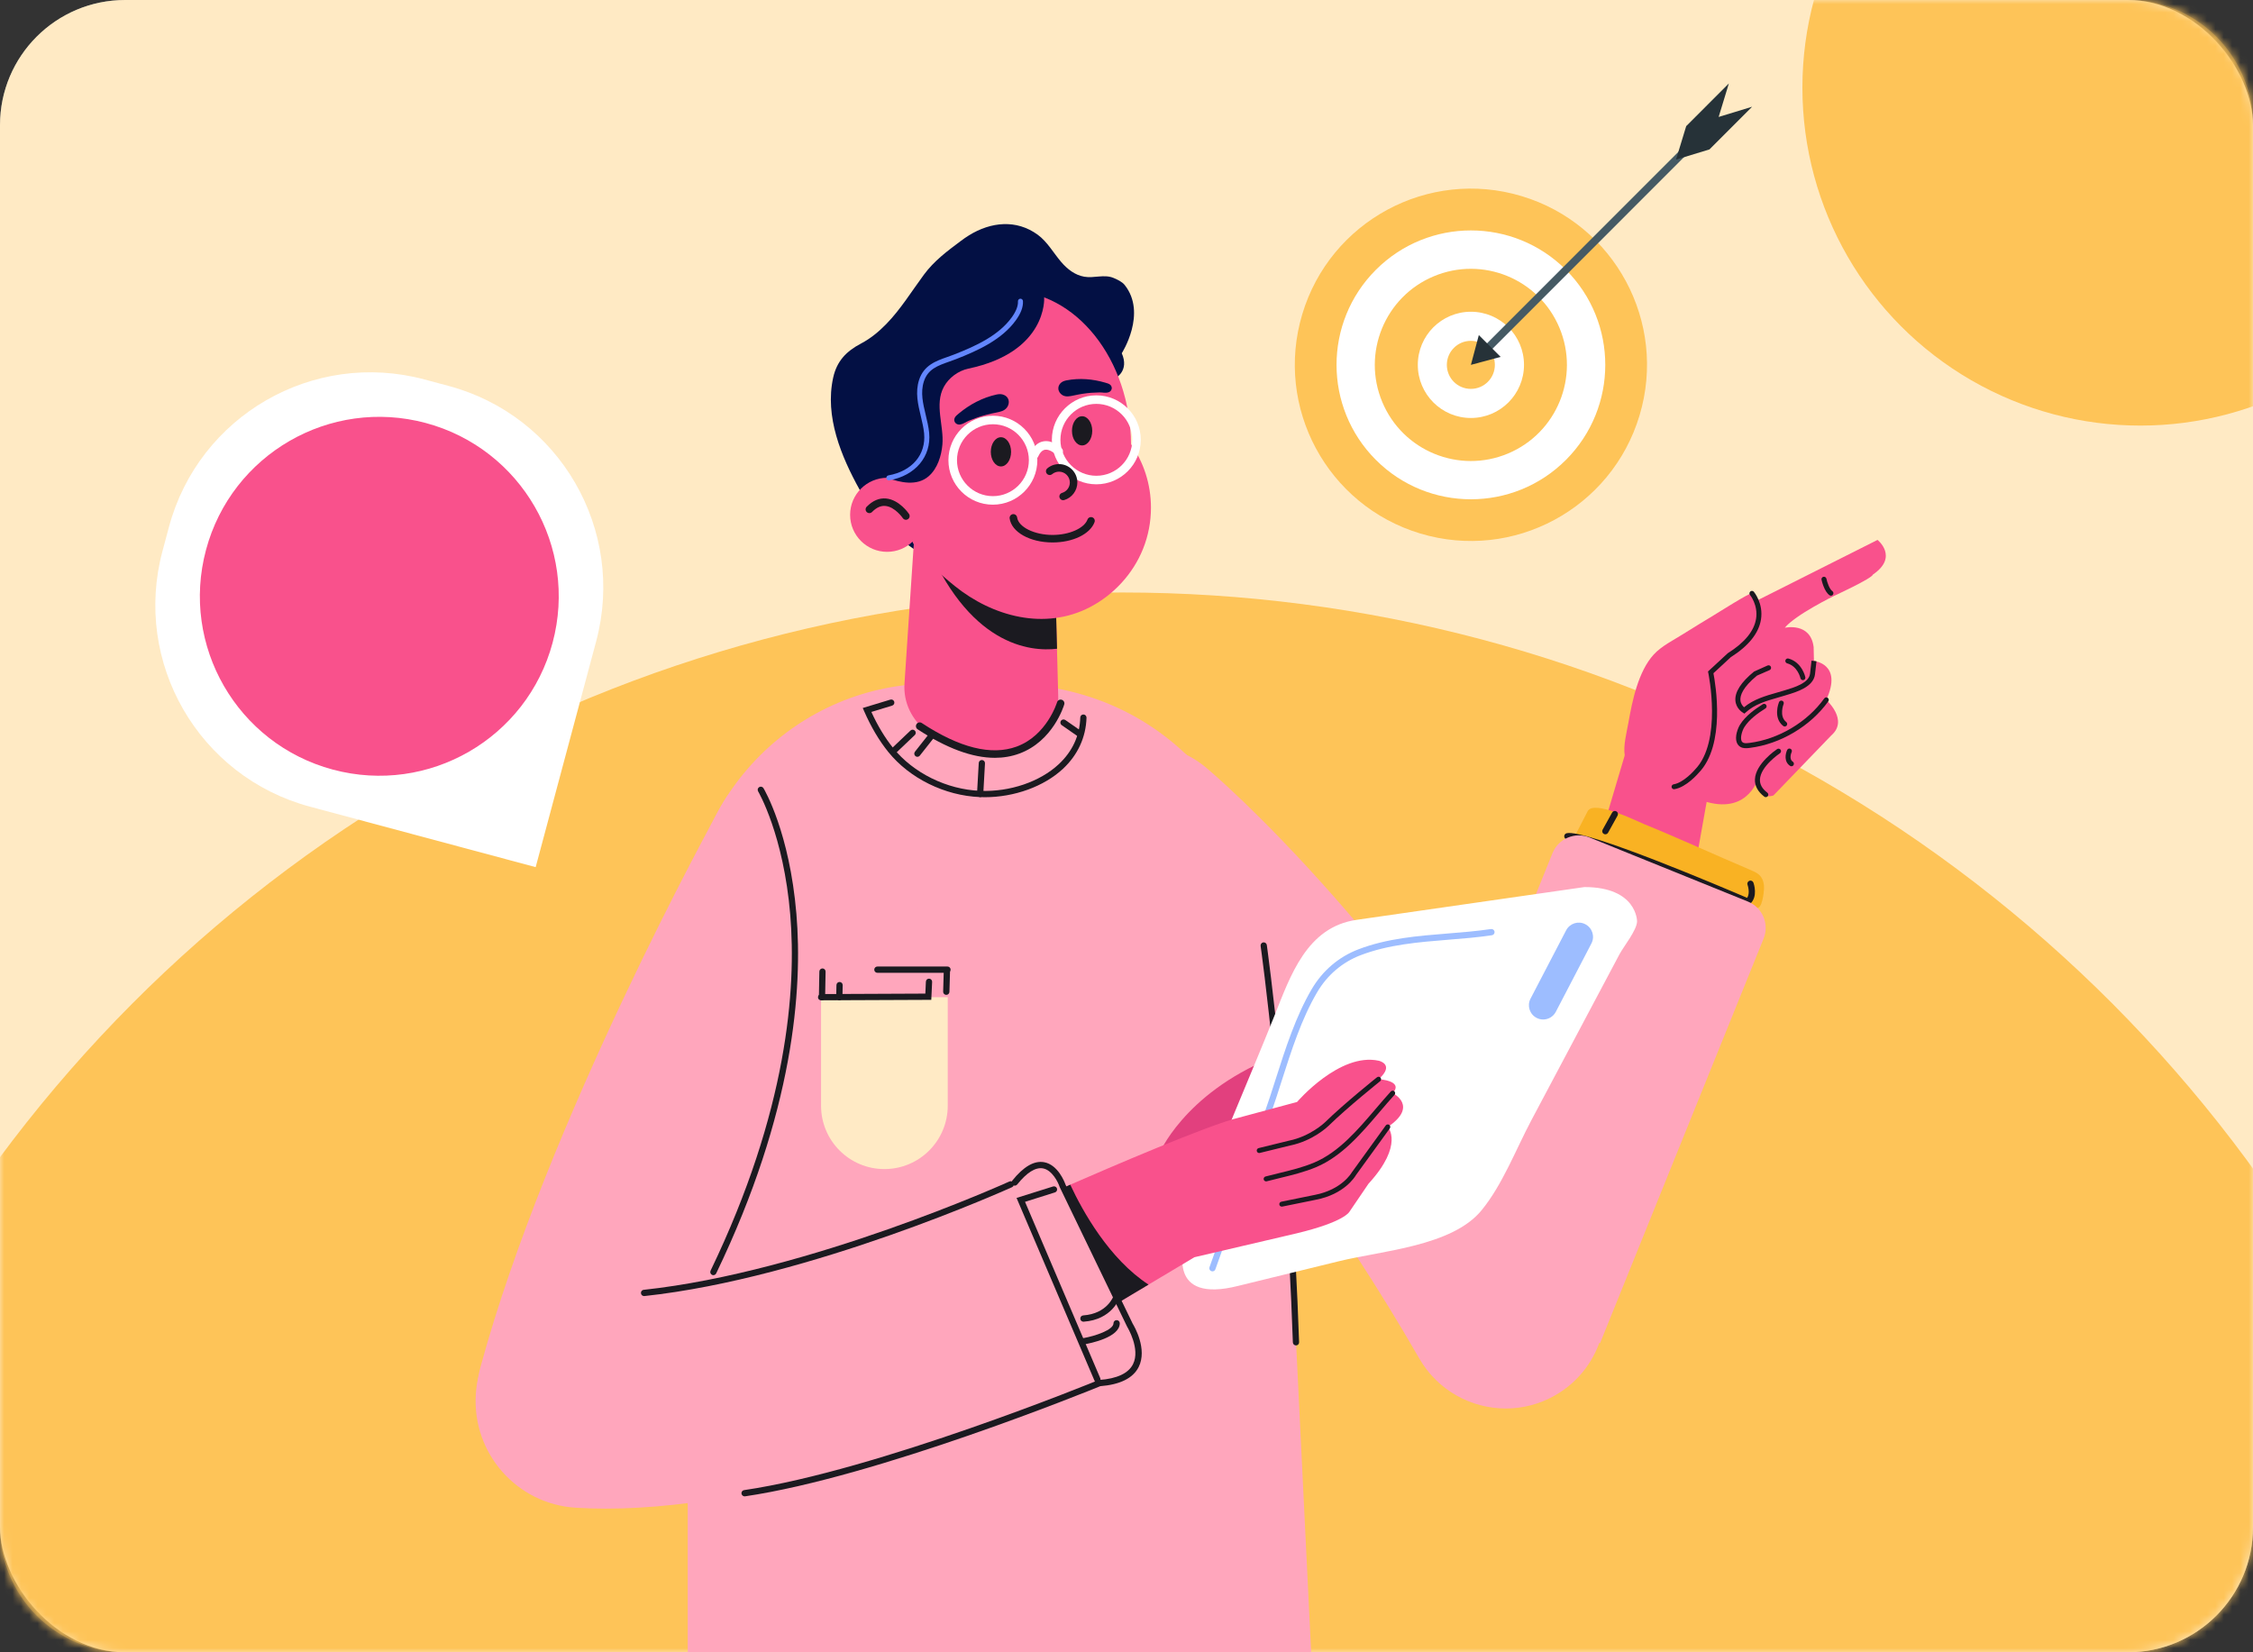
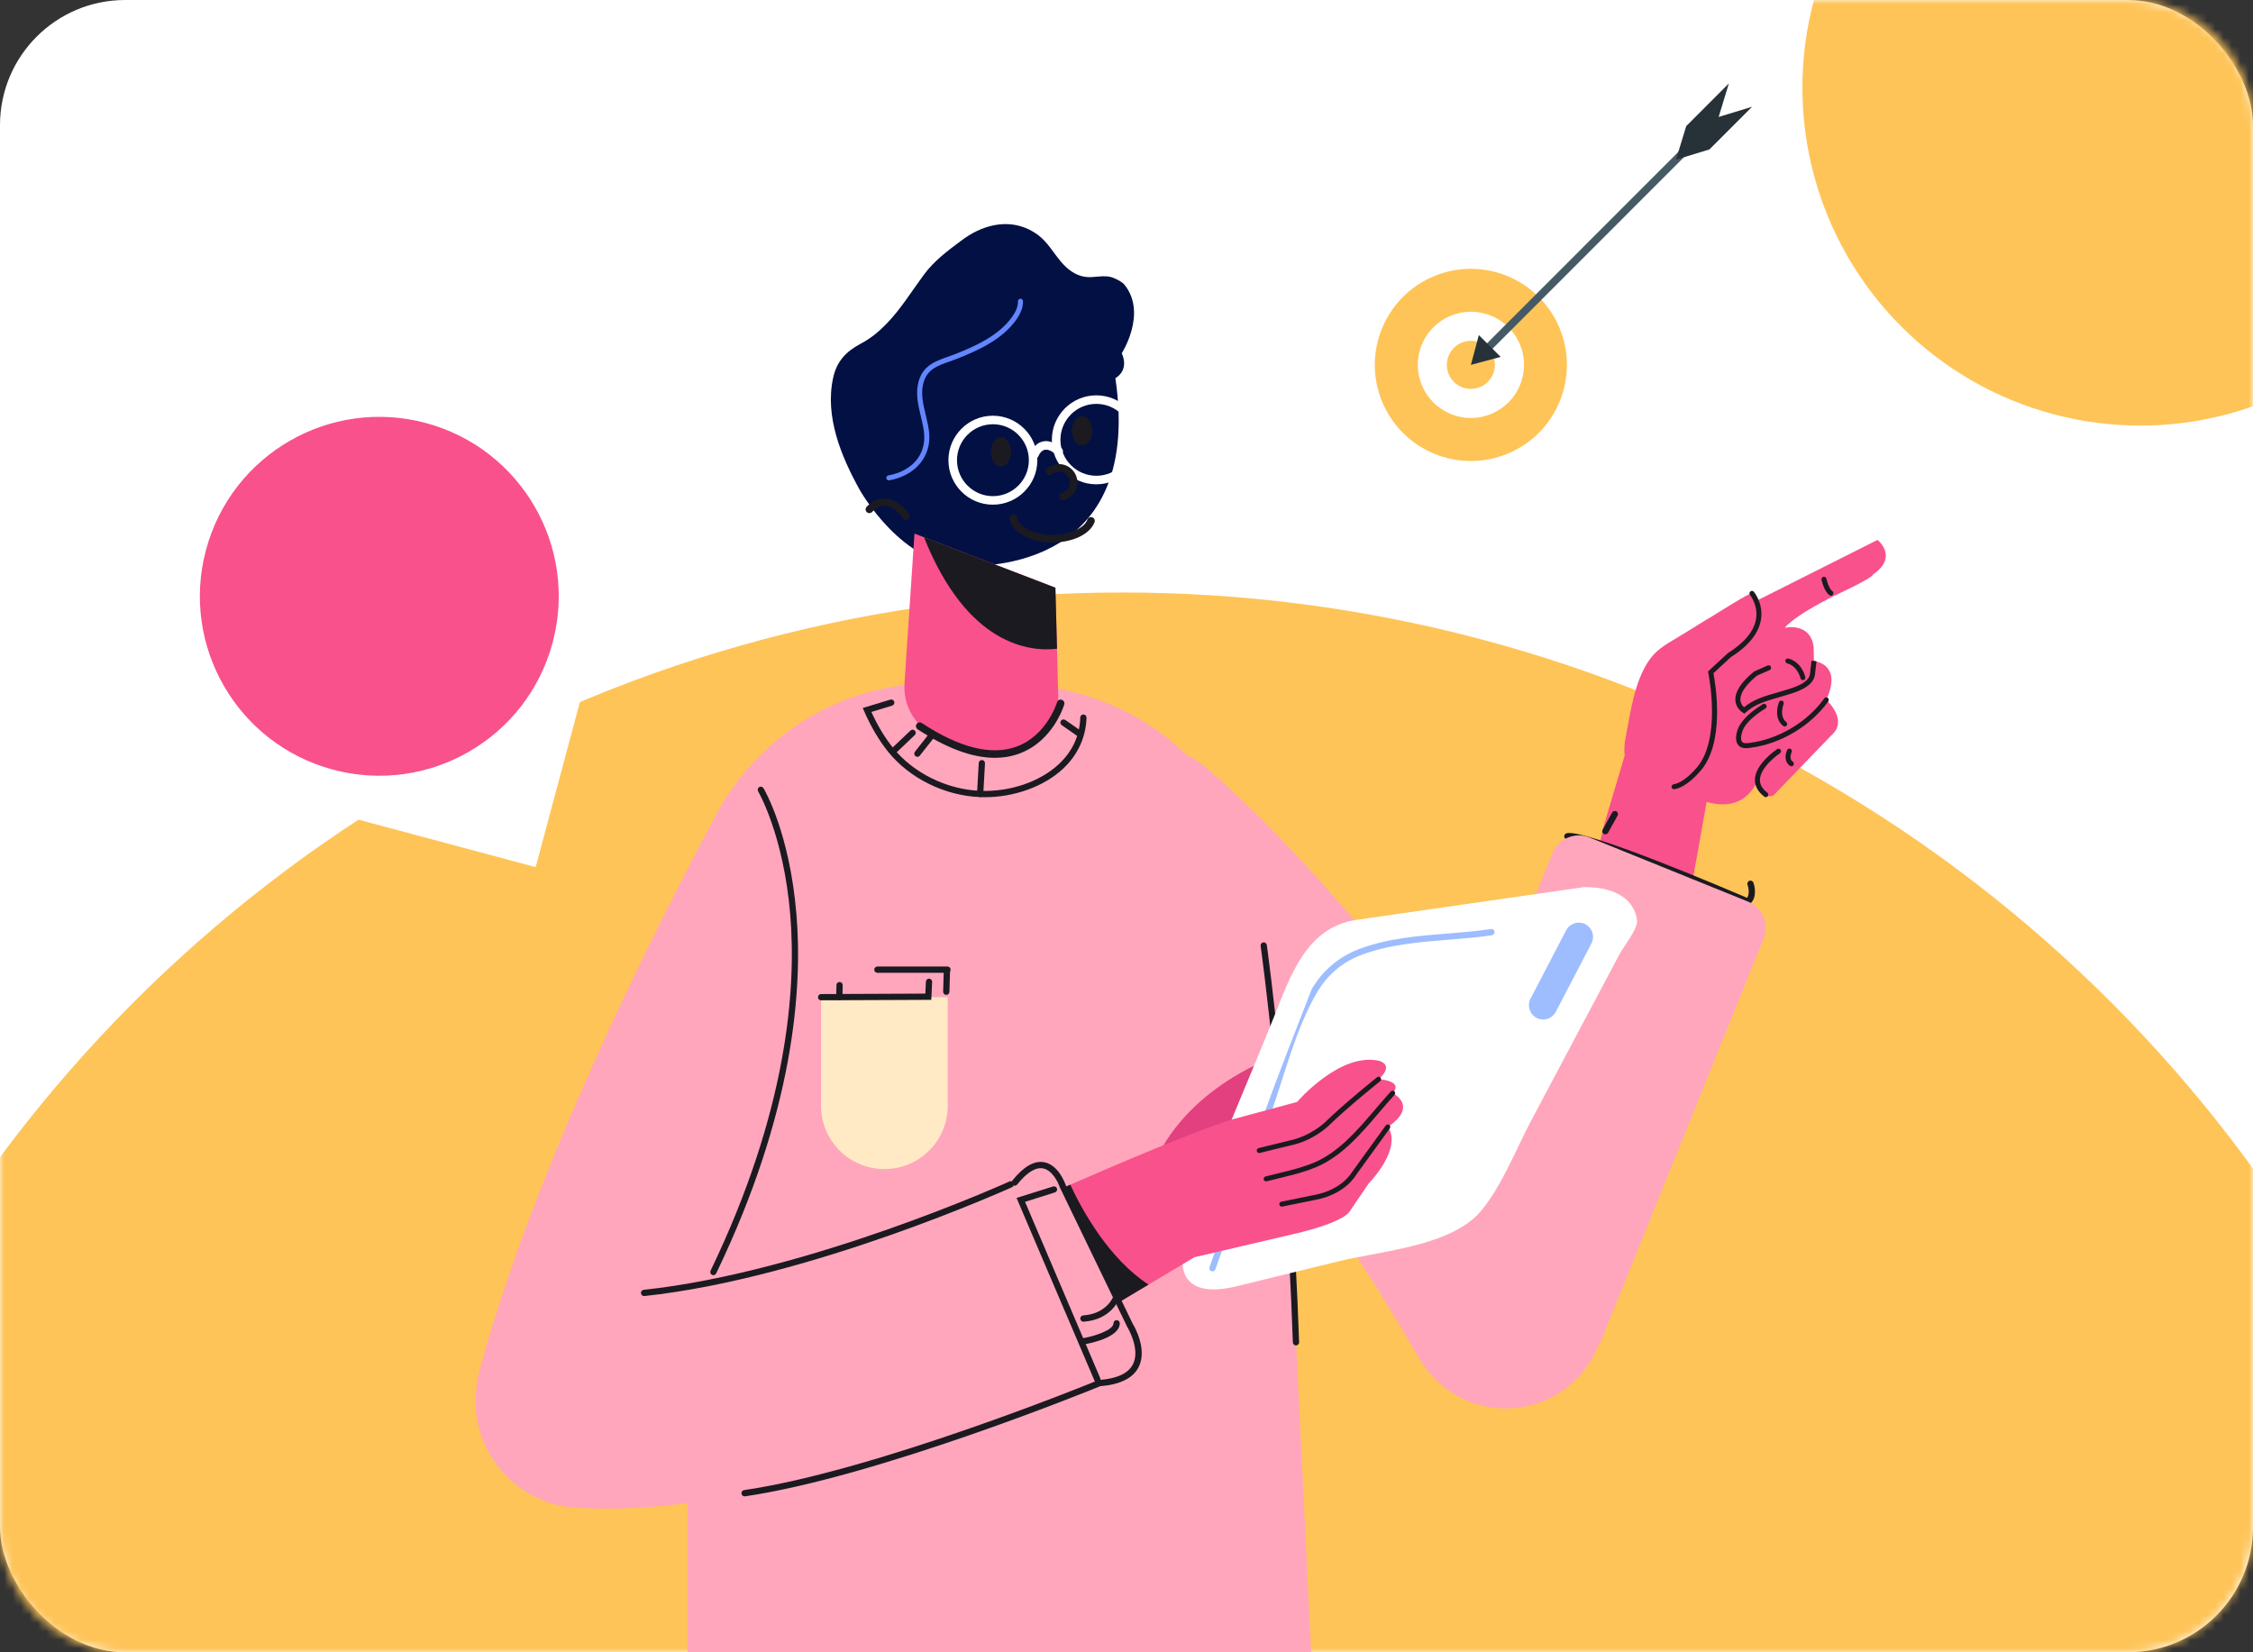
<svg xmlns="http://www.w3.org/2000/svg" width="270" height="198" viewBox="0 0 270 198" fill="none">
  <rect x="0" y="0" width="270" height="198" fill="#333333" stroke="none" />
  <rect width="270" height="198" rx="15" fill="white" />
-   <path d="M0 15C0 6.716 6.716 0 15 0H255C263.284 0 270 6.716 270 15V183C270 191.284 263.284 198 255 198H15C6.716 198 0 191.284 0 183V15Z" fill="#FEC458" fill-opacity="0.35" />
  <mask id="mask0_346_3759" style="mask-type:alpha" maskUnits="userSpaceOnUse" x="0" y="0" width="270" height="198">
    <path d="M0 15C0 6.716 6.716 0 15 0H255C263.284 0 270 6.716 270 15V183C270 191.284 263.284 198 255 198H15C6.716 198 0 191.284 0 183V15Z" fill="#FEC458" />
  </mask>
  <g mask="url(#mask0_346_3759)">
    <circle cx="134.5" cy="238.5" r="167.5" fill="#FEC458" />
    <circle r="40.5" transform="matrix(-1 0 0 1 256.5 10.5)" fill="#FEC458" />
  </g>
  <path d="M192.256 98.767L197.213 82.094C197.213 82.094 198.001 78.58 202.511 76.011L225.004 64.699C225.004 64.699 227.571 66.729 224.45 68.85C224.363 69.307 219.823 71.393 219.823 71.393C219.823 71.393 215.13 73.687 213.89 75.228C213.89 75.228 216.981 74.516 217.347 77.547L217.383 79.21C217.383 79.21 220.87 79.521 218.857 83.869C218.857 83.869 221.587 86.285 219.462 88.126L212.532 95.319C212.532 95.319 210.605 96.132 210.783 93.035C210.783 93.035 209.685 97.556 204.525 96.097L202.892 105.247L191.26 103.024L192.256 98.767Z" fill="#F9518C" />
  <path d="M209.954 71.108C209.954 71.108 212.197 73.9 209.283 76.774L205.013 80.568C205.013 80.568 207.682 91.662 200.62 94.276C200.62 94.276 195.525 95.252 194.712 90.543C194.508 89.357 194.946 87.755 195.149 86.601C195.607 84.007 196.324 80.456 198.189 78.427C199.125 77.41 200.564 76.703 201.733 75.965C202.943 75.207 204.163 74.46 205.389 73.722C205.684 73.554 209.807 70.925 209.954 71.108Z" fill="#F9518C" />
  <path d="M219.416 71.382C219.512 71.382 219.609 71.337 219.665 71.25C219.757 71.113 219.721 70.925 219.584 70.833C219.258 70.615 218.974 69.806 218.877 69.348C218.841 69.185 218.679 69.084 218.521 69.119C218.358 69.155 218.257 69.312 218.292 69.475C218.323 69.618 218.623 70.899 219.253 71.327C219.299 71.367 219.355 71.382 219.416 71.382Z" fill="#1B1A20" />
  <path d="M209.055 85.517L209.212 85.37C210.29 84.388 211.642 84.002 213.076 83.59C213.351 83.508 213.63 83.432 213.905 83.346L214.123 83.279C215.323 82.918 217.332 82.318 217.51 80.802C217.515 80.767 217.688 79.241 217.688 79.241L217.093 79.17C217.093 79.17 216.915 80.696 216.915 80.731C216.788 81.85 215.013 82.384 213.956 82.7L213.737 82.766C213.468 82.847 213.193 82.928 212.919 83.005C211.556 83.396 210.153 83.798 209.004 84.754C208.841 84.607 208.607 84.332 208.572 83.91C208.526 83.346 208.836 82.374 210.559 80.96L212.069 80.299C212.222 80.233 212.288 80.055 212.222 79.902C212.156 79.749 211.978 79.683 211.825 79.749L210.209 80.472C208.633 81.759 207.885 82.933 207.972 83.971C208.058 84.932 208.836 85.38 208.871 85.4L209.055 85.517Z" fill="#1B1A20" />
  <path d="M209.258 89.658C209.426 89.658 209.589 89.637 209.731 89.617C213.382 89.154 216.976 87.013 219.106 84.042C219.203 83.91 219.173 83.722 219.035 83.625C218.898 83.529 218.715 83.559 218.618 83.697C216.58 86.54 213.143 88.585 209.65 89.027C209.411 89.058 209.167 89.088 208.963 89.022C208.831 88.976 208.745 88.89 208.694 88.752C208.541 88.315 208.801 87.521 209.04 87.14C209.64 86.184 210.707 85.436 211.572 84.892C211.714 84.805 211.755 84.617 211.663 84.48C211.577 84.337 211.389 84.297 211.251 84.388C210.336 84.968 209.197 85.767 208.531 86.83C208.247 87.287 207.881 88.269 208.13 88.961C208.241 89.271 208.46 89.49 208.77 89.597C208.933 89.642 209.101 89.658 209.258 89.658Z" fill="#1B1A20" />
  <path d="M211.612 95.527C211.704 95.527 211.79 95.486 211.851 95.41C211.953 95.278 211.928 95.09 211.795 94.988C211.18 94.52 210.895 94.006 210.911 93.426C210.962 91.839 213.28 90.283 213.305 90.268C213.443 90.176 213.483 89.988 213.392 89.851C213.3 89.713 213.112 89.673 212.975 89.764C212.868 89.835 210.377 91.509 210.311 93.401C210.285 94.179 210.662 94.871 211.429 95.461C211.485 95.507 211.546 95.527 211.612 95.527Z" fill="#1B1A20" />
  <path d="M216.06 81.504C216.081 81.504 216.101 81.504 216.121 81.499C216.284 81.464 216.386 81.306 216.35 81.143C216.335 81.072 215.948 79.358 214.332 78.915C214.174 78.87 214.006 78.966 213.965 79.124C213.92 79.282 214.016 79.45 214.174 79.49C215.445 79.836 215.76 81.25 215.765 81.265C215.801 81.408 215.923 81.504 216.06 81.504Z" fill="#1B1A20" />
  <path d="M213.88 87.058C213.966 87.058 214.058 87.018 214.114 86.947C214.215 86.814 214.195 86.626 214.063 86.524C213.173 85.817 213.738 84.383 213.748 84.368C213.809 84.215 213.738 84.037 213.585 83.976C213.432 83.915 213.255 83.986 213.194 84.139C213.163 84.215 212.456 86.006 213.692 86.987C213.748 87.038 213.814 87.058 213.88 87.058Z" fill="#1B1A20" />
  <path d="M214.682 91.824C214.779 91.824 214.876 91.778 214.932 91.692C215.023 91.555 214.988 91.366 214.85 91.275C214.342 90.934 214.698 90.161 214.713 90.125C214.784 89.978 214.718 89.795 214.571 89.729C214.423 89.657 214.245 89.718 214.174 89.871C213.966 90.308 213.767 91.27 214.52 91.773C214.566 91.809 214.627 91.824 214.682 91.824Z" fill="#1B1A20" />
  <path d="M200.62 94.576C200.635 94.576 200.65 94.576 200.666 94.571C202.099 94.337 203.503 92.694 203.564 92.623C206.843 89.266 205.577 81.916 205.338 80.675L207.417 78.752C209.558 77.4 210.773 75.879 211.037 74.231C211.337 72.323 210.229 70.971 210.183 70.915C210.076 70.787 209.888 70.772 209.761 70.879C209.634 70.986 209.619 71.174 209.726 71.301C209.741 71.316 210.707 72.512 210.448 74.144C210.214 75.619 209.08 77.003 207.082 78.259L207.036 78.295L204.687 80.467L204.723 80.634C204.738 80.716 206.426 88.844 203.126 92.226C203.101 92.257 201.789 93.787 200.574 93.986C200.411 94.011 200.299 94.164 200.325 94.332C200.35 94.474 200.477 94.576 200.62 94.576Z" fill="#1B1A20" />
-   <path d="M210.971 104.998C211.317 105.42 211.434 106.015 211.398 106.539C211.373 106.89 211.2 109.056 210.463 108.772L188.631 100.384L190.268 97.206C190.985 95.827 196.074 98.36 197.035 98.757C201.316 100.506 205.511 102.439 209.766 104.245C210.117 104.392 210.473 104.55 210.768 104.789C210.844 104.85 210.91 104.921 210.971 104.998Z" fill="#F9B223" />
  <path d="M192.383 99.978C192.515 99.978 192.642 99.906 192.713 99.784L193.852 97.734C193.954 97.551 193.888 97.323 193.705 97.226C193.527 97.124 193.298 97.19 193.196 97.373L192.058 99.423C191.956 99.606 192.022 99.835 192.205 99.932C192.261 99.962 192.322 99.978 192.383 99.978Z" fill="#1B1A20" />
  <path d="M209.537 108.477L209.715 108.324C210.732 107.459 210.158 105.837 210.132 105.771C210.061 105.578 209.847 105.476 209.649 105.547C209.456 105.618 209.354 105.832 209.425 106.03C209.436 106.056 209.771 107.022 209.375 107.592C206.482 106.351 189.887 99.286 187.736 99.85C187.538 99.901 187.416 100.11 187.467 100.308C187.517 100.507 187.726 100.629 187.924 100.578C189.409 100.186 201.835 105.16 209.319 108.385L209.537 108.477Z" fill="#1B1A20" />
  <path d="M180.455 168.784C182.478 168.784 184.527 168.271 186.403 167.187C192.118 163.892 194.08 156.588 190.786 150.876C168.527 112.23 145.495 92.785 144.529 91.977C139.465 87.75 131.936 88.432 127.711 93.503C123.491 98.564 124.167 106.081 129.216 110.313C129.551 110.598 150.188 128.237 170.093 162.803C172.31 166.638 176.326 168.784 180.455 168.784Z" fill="#FFA6BC" />
  <path d="M191.752 160.957L211.352 112.469C212.054 110.73 211.215 108.746 209.476 108.039L190.481 100.354C188.742 99.652 186.76 100.491 186.053 102.231L166.453 150.718L191.752 160.957Z" fill="#FFA6BC" />
  <path d="M82.416 198H157.129L153.28 118.929C153.28 98.477 140.559 81.901 120.116 81.901H111.93C95.63 81.901 82.421 95.12 82.421 111.421V198H82.416Z" fill="#FFA6BC" />
  <path d="M133.666 45.315C133.666 45.315 135.374 44.461 134.433 42.33C134.433 42.33 137.504 37.554 134.774 34.141C134.474 33.764 133.869 33.48 133.437 33.302C132.313 32.839 131.093 33.368 129.934 33.159C128.81 32.961 127.905 32.244 127.178 31.399C126.253 30.321 125.526 28.983 124.367 28.134C121.809 26.262 118.743 26.583 116.135 28.195C115.789 28.409 115.454 28.637 115.134 28.882C113.501 30.102 111.941 31.262 110.715 32.925C109.241 34.919 107.939 37.06 106.201 38.84C105.321 39.741 104.319 40.57 103.196 41.16C101.421 42.091 100.288 43.266 99.85 45.249C98.818 49.913 100.811 54.705 103.023 58.692C103.023 58.692 108.143 67.909 115.759 67.791C115.754 67.781 137.245 69.373 133.666 45.315Z" fill="#031044" />
  <path d="M126.817 83.396C126.817 83.371 126.746 80.67 126.669 77.74C126.578 74.246 126.476 70.426 126.476 70.426L110.73 64.379L109.591 63.941L108.397 81.86C107.751 91.529 127.096 94.037 126.817 83.396Z" fill="#F9518C" />
  <path d="M110.73 64.379C115.942 77.44 123.487 78.117 126.675 77.74C126.583 74.246 126.481 70.426 126.481 70.426L110.73 64.379Z" fill="#1B1A20" />
-   <path d="M101.879 61.693C101.879 64.145 103.867 66.128 106.312 66.128C107.502 66.128 108.58 65.66 109.373 64.897C109.185 65.081 111.427 67.532 111.661 67.766C112.515 68.631 113.461 69.45 114.406 70.213C118.957 73.885 125.205 75.579 130.63 72.751C133.483 71.26 135.776 68.768 136.98 65.777C137.611 64.211 137.931 62.527 137.931 60.834C137.931 58.016 137.052 55.396 135.542 53.235C135.476 43.062 128.932 34.838 120.874 34.838C112.769 34.838 106.206 43.144 106.206 53.382C106.206 54.71 106.312 56.007 106.526 57.258C106.46 57.253 106.384 57.253 106.317 57.253C103.867 57.258 101.879 59.247 101.879 61.693Z" fill="#F9518C" />
  <path d="M126.832 46.551C126.837 46.867 127.025 47.177 127.331 47.355C127.742 47.594 128.205 47.492 128.652 47.396C129.344 47.243 130.046 47.126 130.757 47.07C131.098 47.045 131.444 47.029 131.784 47.024C132.12 47.019 132.461 47.116 132.791 47.029C133.005 46.974 133.152 46.831 133.213 46.648C133.269 46.47 133.218 46.272 133.076 46.129C132.928 45.982 132.669 45.916 132.455 45.855C130.945 45.412 129.369 45.28 127.808 45.58C127.503 45.641 127.239 45.748 127.051 45.966C126.898 46.15 126.827 46.353 126.832 46.551Z" fill="#031044" />
  <path d="M120.823 47.818C120.955 48.133 120.899 48.525 120.671 48.835C120.36 49.252 119.857 49.349 119.369 49.445C118.611 49.593 117.859 49.781 117.127 50.03C116.776 50.152 116.425 50.29 116.08 50.427C115.744 50.564 115.439 50.809 115.073 50.87C114.834 50.905 114.625 50.829 114.488 50.671C114.356 50.514 114.32 50.295 114.402 50.096C114.488 49.883 114.717 49.705 114.9 49.552C116.217 48.459 117.737 47.65 119.42 47.279C119.745 47.207 120.06 47.202 120.345 47.34C120.584 47.447 120.742 47.619 120.823 47.818Z" fill="#031044" />
  <path d="M128.465 51.628C128.465 52.594 129.009 53.377 129.68 53.377C130.351 53.377 130.895 52.594 130.895 51.628C130.895 50.661 130.351 49.878 129.68 49.878C129.009 49.878 128.465 50.661 128.465 51.628Z" fill="#1B1A20" />
  <path d="M118.738 54.145C118.738 55.111 119.282 55.895 119.953 55.895C120.625 55.895 121.169 55.111 121.169 54.145C121.169 53.179 120.625 52.395 119.953 52.395C119.282 52.395 118.738 53.179 118.738 54.145Z" fill="#1B1A20" />
  <path d="M126.141 65.004C128.571 65.004 130.64 64.002 131.169 62.573C131.256 62.339 131.139 62.08 130.905 61.993C130.671 61.907 130.412 62.024 130.325 62.258C129.934 63.31 128.134 64.104 126.141 64.104C123.955 64.104 122.043 63.158 121.891 61.998C121.855 61.754 121.631 61.581 121.382 61.612C121.138 61.647 120.965 61.871 120.996 62.12C121.214 63.763 123.426 65.004 126.141 65.004Z" fill="#1B1A20" />
  <path d="M125.134 35.702C125.134 35.702 125.531 42.187 116.039 44.176C114.834 44.43 113.69 45.28 113.11 46.358C111.961 48.479 113.136 51.017 112.937 53.27C112.82 54.613 112.358 56.144 111.29 57.07C109.892 58.285 107.899 57.833 106.318 57.258C106.318 57.258 101.655 55.493 103.079 49.237C103.079 49.237 104.442 38.088 116.273 32.345C116.267 32.345 125.078 28.363 125.134 35.702Z" fill="#031044" />
  <path d="M106.521 57.563C106.536 57.563 106.556 57.563 106.576 57.558C109.703 56.993 111.62 54.709 111.351 51.866C111.279 51.144 111.106 50.422 110.939 49.725C110.608 48.346 110.293 47.039 110.715 45.717C111.188 44.237 112.378 43.82 113.745 43.337C114.015 43.24 114.289 43.148 114.559 43.041C117.309 41.973 120.08 40.666 121.727 38.398C122.348 37.543 122.632 36.785 122.592 36.078C122.582 35.911 122.439 35.788 122.277 35.794C122.109 35.804 121.987 35.946 121.992 36.109C122.022 36.663 121.768 37.309 121.239 38.042C119.684 40.188 117.004 41.444 114.34 42.482C114.076 42.584 113.811 42.68 113.547 42.772C112.154 43.26 110.71 43.769 110.14 45.534C109.663 47.019 110.013 48.464 110.349 49.867C110.512 50.544 110.679 51.246 110.746 51.927C110.99 54.48 109.307 56.459 106.465 56.968C106.302 56.998 106.195 57.151 106.221 57.319C106.251 57.461 106.378 57.563 106.521 57.563Z" fill="#6386FE" />
  <path d="M108.565 62.288C108.651 62.288 108.738 62.263 108.814 62.212C109.022 62.075 109.073 61.795 108.936 61.586C108.89 61.515 107.772 59.882 106.185 59.735C105.357 59.659 104.579 59.994 103.862 60.727C103.689 60.905 103.694 61.19 103.872 61.362C104.05 61.535 104.335 61.53 104.508 61.352C105.031 60.818 105.555 60.579 106.104 60.63C107.253 60.732 108.183 62.069 108.189 62.085C108.28 62.217 108.422 62.288 108.565 62.288Z" fill="#1B1A20" />
  <path d="M126.055 52.706C126.055 49.766 128.444 47.375 131.383 47.375C134.322 47.375 136.711 49.766 136.711 52.706C136.711 55.645 134.322 58.036 131.383 58.036C128.449 58.036 126.055 55.645 126.055 52.706ZM127.082 52.706C127.082 55.081 129.014 57.014 131.388 57.014C133.762 57.014 135.694 55.081 135.694 52.706C135.694 50.33 133.762 48.398 131.388 48.398C129.014 48.392 127.082 50.325 127.082 52.706Z" fill="white" />
  <path d="M113.659 55.147C113.659 52.207 116.049 49.817 118.987 49.817C121.926 49.817 124.316 52.207 124.316 55.147C124.316 58.087 121.926 60.477 118.987 60.477C116.054 60.483 113.659 58.092 113.659 55.147ZM114.686 55.147C114.686 57.522 116.618 59.455 118.993 59.455C121.367 59.455 123.299 57.522 123.299 55.147C123.299 52.772 121.367 50.839 118.993 50.839C116.618 50.839 114.686 52.772 114.686 55.147Z" fill="white" />
  <path d="M127.407 59.944C127.448 59.944 127.494 59.939 127.534 59.923C128.465 59.649 129.11 58.784 129.11 57.812C129.11 56.602 128.124 55.615 126.914 55.615C126.4 55.615 125.902 55.793 125.511 56.124C125.318 56.282 125.292 56.566 125.45 56.76C125.607 56.953 125.892 56.978 126.085 56.821C126.319 56.627 126.614 56.521 126.914 56.521C127.631 56.521 128.21 57.105 128.21 57.818C128.21 58.392 127.829 58.901 127.28 59.064C127.041 59.135 126.904 59.384 126.975 59.623C127.031 59.816 127.214 59.944 127.407 59.944Z" fill="#1B1A20" />
  <path d="M123.924 55.05C124.117 55.05 124.305 54.938 124.392 54.75C124.621 54.242 124.9 53.952 125.22 53.896C125.729 53.799 126.344 54.277 126.517 54.45C126.715 54.649 127.041 54.649 127.239 54.445C127.437 54.247 127.437 53.921 127.234 53.723C127.127 53.616 126.146 52.685 125.032 52.889C124.366 53.011 123.838 53.494 123.461 54.328C123.344 54.587 123.456 54.888 123.716 55.005C123.782 55.035 123.853 55.05 123.924 55.05Z" fill="white" />
  <path d="M119.226 90.812C120.258 90.812 121.229 90.644 122.145 90.308C126.202 88.823 127.488 84.591 127.539 84.413C127.61 84.174 127.473 83.925 127.234 83.854C126.995 83.783 126.746 83.92 126.675 84.159C126.664 84.2 125.454 88.142 121.824 89.469C118.809 90.568 114.986 89.617 110.466 86.641C110.258 86.504 109.978 86.56 109.841 86.768C109.703 86.977 109.759 87.257 109.968 87.394C113.43 89.668 116.532 90.812 119.226 90.812Z" fill="#1B1A20" />
  <path d="M118.016 95.532C121.565 95.532 125.113 94.25 127.391 92.124C129.16 90.471 130.137 88.355 130.208 86.005C130.213 85.797 130.05 85.624 129.847 85.619C129.633 85.609 129.466 85.777 129.46 85.98C129.394 88.157 128.525 90.039 126.883 91.575C124.62 93.686 121.016 94.912 117.472 94.769C113.46 94.611 109.464 92.643 107.034 89.632C106.053 88.416 105.178 86.967 104.426 85.314L106.917 84.556C107.115 84.495 107.227 84.286 107.166 84.088C107.105 83.889 106.897 83.778 106.698 83.839L103.394 84.841L103.561 85.227C104.38 87.104 105.351 88.742 106.444 90.1C109.007 93.274 113.216 95.349 117.436 95.517C117.635 95.532 117.828 95.532 118.016 95.532Z" fill="#1B1A20" />
  <path d="M129.409 88.33C129.526 88.33 129.643 88.274 129.72 88.167C129.837 87.999 129.796 87.765 129.628 87.643L127.666 86.28C127.498 86.163 127.264 86.204 127.142 86.372C127.025 86.54 127.066 86.773 127.233 86.896L129.196 88.259C129.262 88.309 129.338 88.33 129.409 88.33Z" fill="#1B1A20" />
  <path d="M117.457 95.522C117.655 95.522 117.818 95.369 117.833 95.165L118.041 91.473C118.051 91.264 117.894 91.086 117.69 91.076C117.482 91.061 117.304 91.224 117.294 91.427L117.085 95.12C117.075 95.328 117.233 95.506 117.436 95.516C117.446 95.522 117.451 95.522 117.457 95.522Z" fill="#1B1A20" />
  <path d="M109.937 90.69C110.049 90.69 110.155 90.639 110.232 90.547L111.94 88.386C112.067 88.223 112.042 87.989 111.879 87.857C111.716 87.73 111.482 87.755 111.35 87.918L109.647 90.08C109.52 90.242 109.545 90.476 109.708 90.609C109.774 90.665 109.855 90.69 109.937 90.69Z" fill="#1B1A20" />
  <path d="M107.095 90.349C107.187 90.349 107.283 90.314 107.355 90.248L109.627 88.086C109.78 87.943 109.785 87.704 109.642 87.557C109.5 87.404 109.261 87.399 109.114 87.542L106.841 89.703C106.688 89.846 106.683 90.085 106.826 90.232C106.897 90.314 106.994 90.349 107.095 90.349Z" fill="#1B1A20" />
  <path d="M155.308 161.226C155.314 161.226 155.319 161.226 155.324 161.226C155.532 161.221 155.695 161.048 155.685 160.84C154.785 134.503 151.846 113.456 151.816 113.247C151.785 113.044 151.597 112.902 151.394 112.927C151.19 112.958 151.048 113.146 151.073 113.349C151.104 113.558 154.037 134.569 154.937 160.865C154.942 161.063 155.11 161.226 155.308 161.226Z" fill="#1B1A20" />
  <path d="M152.34 126.787L151.781 134.538L138.856 138.379C138.856 138.379 141.765 131.141 152.34 126.787Z" fill="#E2407E" />
  <path d="M148.43 154.08C152.431 153.098 156.438 152.117 160.439 151.14C165.604 149.874 174.009 149.345 177.542 145.042C180.064 141.97 181.645 137.773 183.516 134.249C185.382 130.739 187.248 127.225 189.109 123.715C189.394 123.181 189.678 122.642 189.963 122.103C191.336 119.509 192.719 116.92 194.091 114.331C194.569 113.436 196.186 111.437 196.186 110.394C196.186 110.394 196.186 106.3 189.877 106.3C189.877 106.3 162.645 110.216 162.584 110.226C156.6 111.086 154.653 116.899 152.69 121.818C149.635 129.473 146.167 137.199 143.391 145.016C142.883 146.44 142.4 147.875 141.942 149.304C141.947 149.304 139.731 156.298 148.43 154.08Z" fill="white" />
-   <path d="M145.302 152.351C145.455 152.351 145.602 152.254 145.653 152.102L152.207 133.72C152.69 132.362 153.152 130.922 153.595 129.529C154.764 125.877 155.969 122.103 157.84 118.919C159.06 116.839 160.87 115.297 163.072 114.458C166.402 113.187 170.037 112.897 173.55 112.612C175.274 112.475 177.059 112.332 178.792 112.073C178.996 112.042 179.138 111.849 179.108 111.646C179.077 111.442 178.884 111.3 178.68 111.33C176.977 111.584 175.203 111.727 173.489 111.864C169.925 112.149 166.234 112.444 162.802 113.756C160.443 114.657 158.501 116.31 157.194 118.537C155.283 121.793 154.063 125.607 152.883 129.3C152.42 130.75 151.983 132.123 151.5 133.471L144.947 151.852C144.875 152.046 144.977 152.264 145.175 152.331C145.216 152.346 145.262 152.351 145.302 152.351Z" fill="#9DBDFF" />
+   <path d="M145.302 152.351C145.455 152.351 145.602 152.254 145.653 152.102L152.207 133.72C152.69 132.362 153.152 130.922 153.595 129.529C154.764 125.877 155.969 122.103 157.84 118.919C159.06 116.839 160.87 115.297 163.072 114.458C166.402 113.187 170.037 112.897 173.55 112.612C175.274 112.475 177.059 112.332 178.792 112.073C178.996 112.042 179.138 111.849 179.108 111.646C179.077 111.442 178.884 111.3 178.68 111.33C176.977 111.584 175.203 111.727 173.489 111.864C169.925 112.149 166.234 112.444 162.802 113.756C160.443 114.657 158.501 116.31 157.194 118.537C152.42 130.75 151.983 132.123 151.5 133.471L144.947 151.852C144.875 152.046 144.977 152.264 145.175 152.331C145.216 152.346 145.262 152.351 145.302 152.351Z" fill="#9DBDFF" />
  <path d="M131.265 157.747L137.641 153.938L143.137 150.657L155.354 147.804C161.166 146.415 161.72 145.204 161.72 145.204L163.998 141.853C168.299 137.158 166.316 135.042 166.316 135.042C170.058 132.53 166.906 130.993 166.906 130.993C168.263 129.478 165.218 129.325 165.218 129.325C167.211 127.55 165.238 127.113 165.238 127.113C160.545 126.08 155.441 132.051 155.441 132.051L148.516 133.918C144.947 134.737 132.506 140.108 128.26 141.965C127.361 142.361 126.832 142.595 126.832 142.595C125.108 147.036 131.265 157.747 131.265 157.747Z" fill="#F9518C" />
  <path d="M131.265 157.747L137.641 153.938C132.923 150.86 129.75 145.159 128.26 141.965C127.361 142.361 126.832 142.595 126.832 142.595C125.108 147.036 131.265 157.747 131.265 157.747Z" fill="#1B1A20" />
  <path d="M150.906 138.17C150.931 138.17 150.951 138.165 150.977 138.16L154.622 137.265C157.347 136.71 159.111 135.007 159.188 134.935C161.526 132.652 165.36 129.595 165.396 129.564C165.523 129.463 165.548 129.274 165.441 129.142C165.34 129.01 165.152 128.989 165.019 129.096C164.979 129.127 161.125 132.204 158.766 134.508C158.751 134.523 157.042 136.161 154.49 136.685L150.834 137.58C150.672 137.621 150.575 137.784 150.616 137.941C150.646 138.079 150.768 138.17 150.906 138.17Z" fill="#1B1A20" />
  <path d="M151.735 141.568C151.76 141.568 151.785 141.563 151.811 141.558C152.34 141.415 152.874 141.288 153.402 141.161C154.846 140.81 156.341 140.449 157.759 139.849C160.82 138.547 163.113 135.856 165.33 133.252C165.945 132.529 166.525 131.848 167.12 131.197C167.231 131.075 167.221 130.887 167.099 130.775C166.977 130.663 166.789 130.673 166.677 130.795C166.077 131.456 165.493 132.138 164.872 132.865C162.701 135.413 160.454 138.053 157.526 139.299C156.158 139.884 154.689 140.235 153.265 140.581C152.731 140.708 152.192 140.84 151.658 140.983C151.501 141.024 151.404 141.191 151.445 141.349C151.48 141.481 151.602 141.568 151.735 141.568Z" fill="#1B1A20" />
  <path d="M153.61 144.594C153.63 144.594 153.651 144.594 153.671 144.589L157.693 143.77C161.099 143.114 162.375 141.034 162.508 140.8L166.555 135.215C166.651 135.083 166.621 134.895 166.489 134.798C166.356 134.701 166.168 134.732 166.072 134.864L161.994 140.5C161.984 140.52 160.825 142.56 157.576 143.185L153.554 144.004C153.392 144.035 153.285 144.197 153.32 144.36C153.346 144.498 153.468 144.594 153.61 144.594Z" fill="#1B1A20" />
  <path d="M70.452 180.518C76.304 180.518 81.668 176.627 83.28 170.702C90.453 144.365 109.474 109.865 109.667 109.519C113.226 103.09 110.902 94.988 104.476 91.427C98.049 87.867 89.95 90.191 86.391 96.62C85.547 98.146 65.617 134.31 57.609 163.708C55.677 170.799 59.856 178.118 66.949 180.05C68.113 180.366 69.293 180.518 70.452 180.518Z" fill="#FFA6BC" />
  <path d="M69.009 180.676C70.168 180.747 71.363 180.783 72.593 180.783C82.848 180.783 95.553 178.311 110.425 173.403C121.488 169.756 130.045 165.972 131.509 165.31L121.605 141.71C121.442 141.776 121.285 141.842 121.122 141.914C115.356 144.533 102.107 149.797 89.295 152.854C83.417 154.253 77.626 155.189 72.7 155.189C71.973 155.189 71.266 155.168 70.575 155.128C64.204 154.731 58.627 159.085 57.294 165.138C57.152 165.778 57.061 166.44 57.02 167.116C56.593 174.171 61.952 180.244 69.009 180.676Z" fill="#FFA6BC" />
  <path d="M131.514 165.316C131.514 165.316 137 163.81 135.638 159.258L127.335 142.082C127.335 142.082 126.237 140.098 121.61 141.715L131.514 165.316Z" fill="#FFA6BC" />
  <path d="M77.184 155.311C77.199 155.311 77.209 155.311 77.224 155.311C97.18 153.169 121.045 142.371 121.284 142.264C121.472 142.178 121.554 141.954 121.472 141.766C121.386 141.578 121.162 141.496 120.974 141.578C120.735 141.685 96.982 152.432 77.143 154.563C76.934 154.583 76.787 154.772 76.812 154.975C76.833 155.168 76.996 155.311 77.184 155.311Z" fill="#1B1A20" />
  <path d="M89.239 179.313C89.259 179.313 89.275 179.313 89.295 179.308C105.061 176.994 130.498 166.668 131.86 166.109C134.234 165.921 135.78 165.153 136.456 163.82C137.544 161.669 135.912 158.892 135.739 158.617L127.681 141.929C127.589 141.664 126.796 139.569 125.118 139.269C123.934 139.06 122.658 139.798 121.315 141.471C121.188 141.634 121.214 141.868 121.371 142C121.534 142.132 121.768 142.102 121.9 141.944C123.054 140.505 124.091 139.854 124.986 140.011C126.079 140.205 126.796 141.654 126.974 142.193L126.989 142.239L135.084 158.998C135.099 159.024 136.705 161.648 135.775 163.484C135.221 164.573 133.863 165.209 131.733 165.366L131.672 165.371L131.616 165.392C131.352 165.499 105.203 176.21 89.173 178.565C88.969 178.596 88.827 178.784 88.858 178.992C88.898 179.181 89.056 179.313 89.239 179.313Z" fill="#1B1A20" />
  <path d="M85.486 152.808C85.624 152.808 85.761 152.732 85.827 152.595C95.147 133.242 96.199 118.486 95.441 109.514C94.618 99.754 91.623 94.662 91.496 94.449C91.389 94.271 91.16 94.215 90.983 94.321C90.805 94.428 90.749 94.657 90.855 94.835C90.886 94.886 93.906 100.028 94.704 109.631C95.441 118.502 94.384 133.099 85.156 152.269C85.064 152.457 85.146 152.681 85.329 152.768C85.375 152.793 85.43 152.808 85.486 152.808Z" fill="#1B1A20" />
  <path d="M131.514 165.687C131.565 165.687 131.61 165.677 131.661 165.656C131.849 165.575 131.941 165.356 131.86 165.163L122.84 144.019L126.424 142.89C126.623 142.829 126.73 142.616 126.669 142.422C126.608 142.224 126.394 142.117 126.201 142.178L121.823 143.552L131.168 165.458C131.229 165.601 131.371 165.687 131.514 165.687Z" fill="#1B1A20" />
  <path d="M129.836 158.383C129.846 158.383 129.856 158.383 129.861 158.383C133.258 158.139 134.137 155.616 134.173 155.509C134.239 155.311 134.132 155.102 133.934 155.036C133.741 154.97 133.527 155.077 133.461 155.27C133.431 155.362 132.688 157.427 129.811 157.63C129.602 157.645 129.45 157.823 129.465 158.032C129.475 158.23 129.643 158.383 129.836 158.383Z" fill="#1B1A20" />
  <path d="M129.837 161.109C129.857 161.109 129.877 161.109 129.903 161.104C130.62 160.982 134.194 160.28 134.194 158.571C134.194 158.363 134.026 158.195 133.818 158.195C133.609 158.195 133.441 158.363 133.441 158.571C133.441 159.365 131.25 160.107 129.771 160.362C129.567 160.397 129.43 160.59 129.466 160.794C129.501 160.982 129.659 161.109 129.837 161.109Z" fill="#1B1A20" />
  <path d="M105.986 140.093C110.181 140.093 113.577 136.695 113.577 132.499V119.499H98.395V132.499C98.395 136.695 101.792 140.093 105.986 140.093Z" fill="#FFEAC5" />
  <path d="M105.148 116.574H113.547C113.755 116.574 113.923 116.406 113.923 116.198C113.923 115.989 113.755 115.821 113.547 115.821H105.148C104.939 115.821 104.771 115.989 104.771 116.198C104.771 116.406 104.939 116.574 105.148 116.574Z" fill="#1B1A20" />
  <path d="M98.396 119.87L111.605 119.814L111.706 117.667C111.717 117.459 111.559 117.286 111.35 117.276C111.137 117.266 110.969 117.423 110.959 117.632L110.893 119.066L98.401 119.122C98.192 119.122 98.025 119.29 98.03 119.499C98.02 119.707 98.187 119.87 98.396 119.87Z" fill="#1B1A20" />
  <path d="M113.404 119.219C113.607 119.219 113.775 119.056 113.78 118.853L113.851 116.406C113.856 116.198 113.693 116.025 113.485 116.02C113.48 116.02 113.48 116.02 113.475 116.02C113.272 116.02 113.104 116.182 113.099 116.386L113.027 118.832C113.022 119.041 113.185 119.214 113.394 119.219C113.399 119.219 113.399 119.219 113.404 119.219Z" fill="#1B1A20" />
  <path d="M100.581 119.87C100.785 119.87 100.952 119.707 100.957 119.503L100.988 118.054C100.993 117.845 100.825 117.677 100.622 117.672C100.408 117.672 100.246 117.835 100.241 118.039L100.21 119.488C100.205 119.697 100.373 119.865 100.576 119.87H100.581Z" fill="#1B1A20" />
-   <path d="M98.507 119.87C98.71 119.87 98.878 119.707 98.883 119.503L98.939 116.431C98.944 116.223 98.776 116.055 98.573 116.05C98.365 116.05 98.197 116.213 98.192 116.416L98.136 119.488C98.131 119.697 98.299 119.864 98.502 119.87H98.507Z" fill="#1B1A20" />
  <path d="M184.934 122.169C185.549 122.169 186.144 121.833 186.449 121.248L190.715 113.059C191.152 112.225 190.827 111.193 189.988 110.755C189.154 110.318 188.122 110.643 187.685 111.483L183.419 119.671C182.982 120.506 183.307 121.538 184.146 121.976C184.395 122.108 184.665 122.169 184.934 122.169Z" fill="#9DBDFF" />
-   <path d="M196.483 49.783C199.834 38.618 193.502 26.849 182.341 23.498C171.18 20.146 159.416 26.481 156.066 37.646C152.716 48.812 159.048 60.58 170.209 63.932C181.37 67.283 193.133 60.949 196.483 49.783Z" fill="#FEC458" />
  <path d="M187.66 55.112C193.948 48.821 193.948 38.621 187.66 32.331C181.371 26.04 171.176 26.04 164.887 32.331C158.599 38.621 158.599 48.821 164.887 55.112C171.176 61.403 181.371 61.403 187.66 55.112Z" fill="white" />
  <path d="M180.718 54.347C186.58 51.889 189.34 45.142 186.883 39.277C184.425 33.413 177.681 30.652 171.818 33.11C165.956 35.569 163.196 42.316 165.654 48.18C168.111 54.045 174.856 56.806 180.718 54.347Z" fill="#FEC458" />
  <path d="M176.273 50.088C179.788 50.088 182.637 47.238 182.637 43.723C182.637 40.207 179.788 37.357 176.273 37.357C172.759 37.357 169.91 40.207 169.91 43.723C169.91 47.238 172.759 50.088 176.273 50.088Z" fill="white" />
  <path d="M179.145 43.723C179.145 45.309 177.86 46.601 176.267 46.601C174.675 46.601 173.39 45.316 173.39 43.723C173.39 42.136 174.675 40.844 176.267 40.844C177.86 40.844 179.145 42.13 179.145 43.723Z" fill="#FEC458" />
  <path d="M205.091 14.243L177.824 41.522L178.477 42.174L205.744 14.896L205.091 14.243Z" fill="#455A64" />
  <path d="M179.834 42.766L176.273 43.723L177.223 40.154L179.834 42.766Z" fill="#263238" />
  <path d="M209.976 12.79L204.864 17.904L200.852 19.128L202.075 15.114L207.187 10L205.964 14.014L209.976 12.79Z" fill="#263238" />
  <path d="M37.148 96.665C23.811 93.091 15.897 79.383 19.471 66.046L20.247 63.148C23.82 49.812 37.529 41.897 50.866 45.471L53.763 46.247C67.1 49.821 75.014 63.529 71.441 76.866L64.194 103.912L37.148 96.665Z" fill="white" />
  <path d="M39.891 92.223C28.422 89.15 21.615 77.361 24.689 65.891C27.762 54.422 39.551 47.615 51.021 50.688C62.49 53.762 69.297 65.551 66.223 77.02C63.15 88.49 51.361 95.297 39.891 92.223Z" fill="#F9518C" />
</svg>